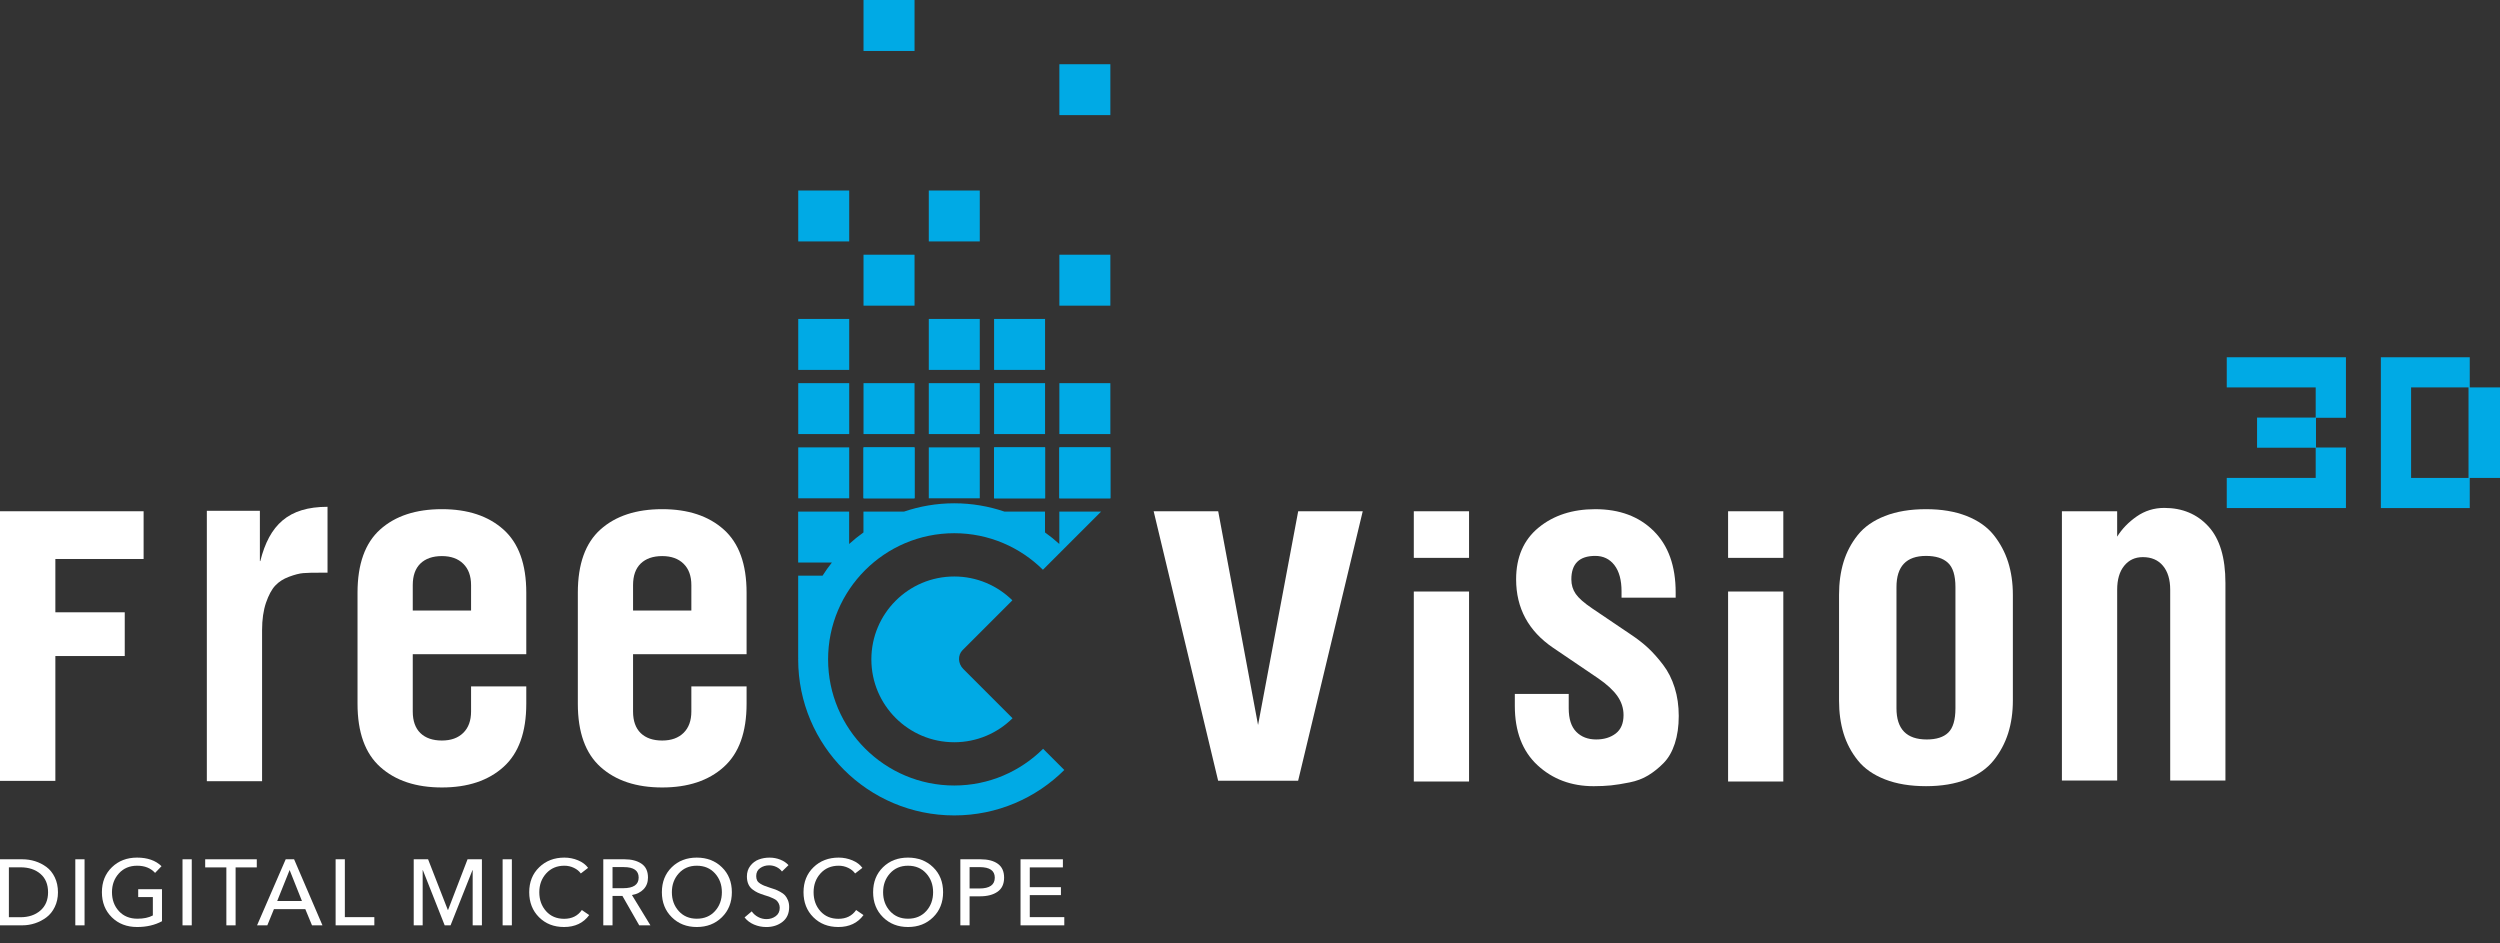
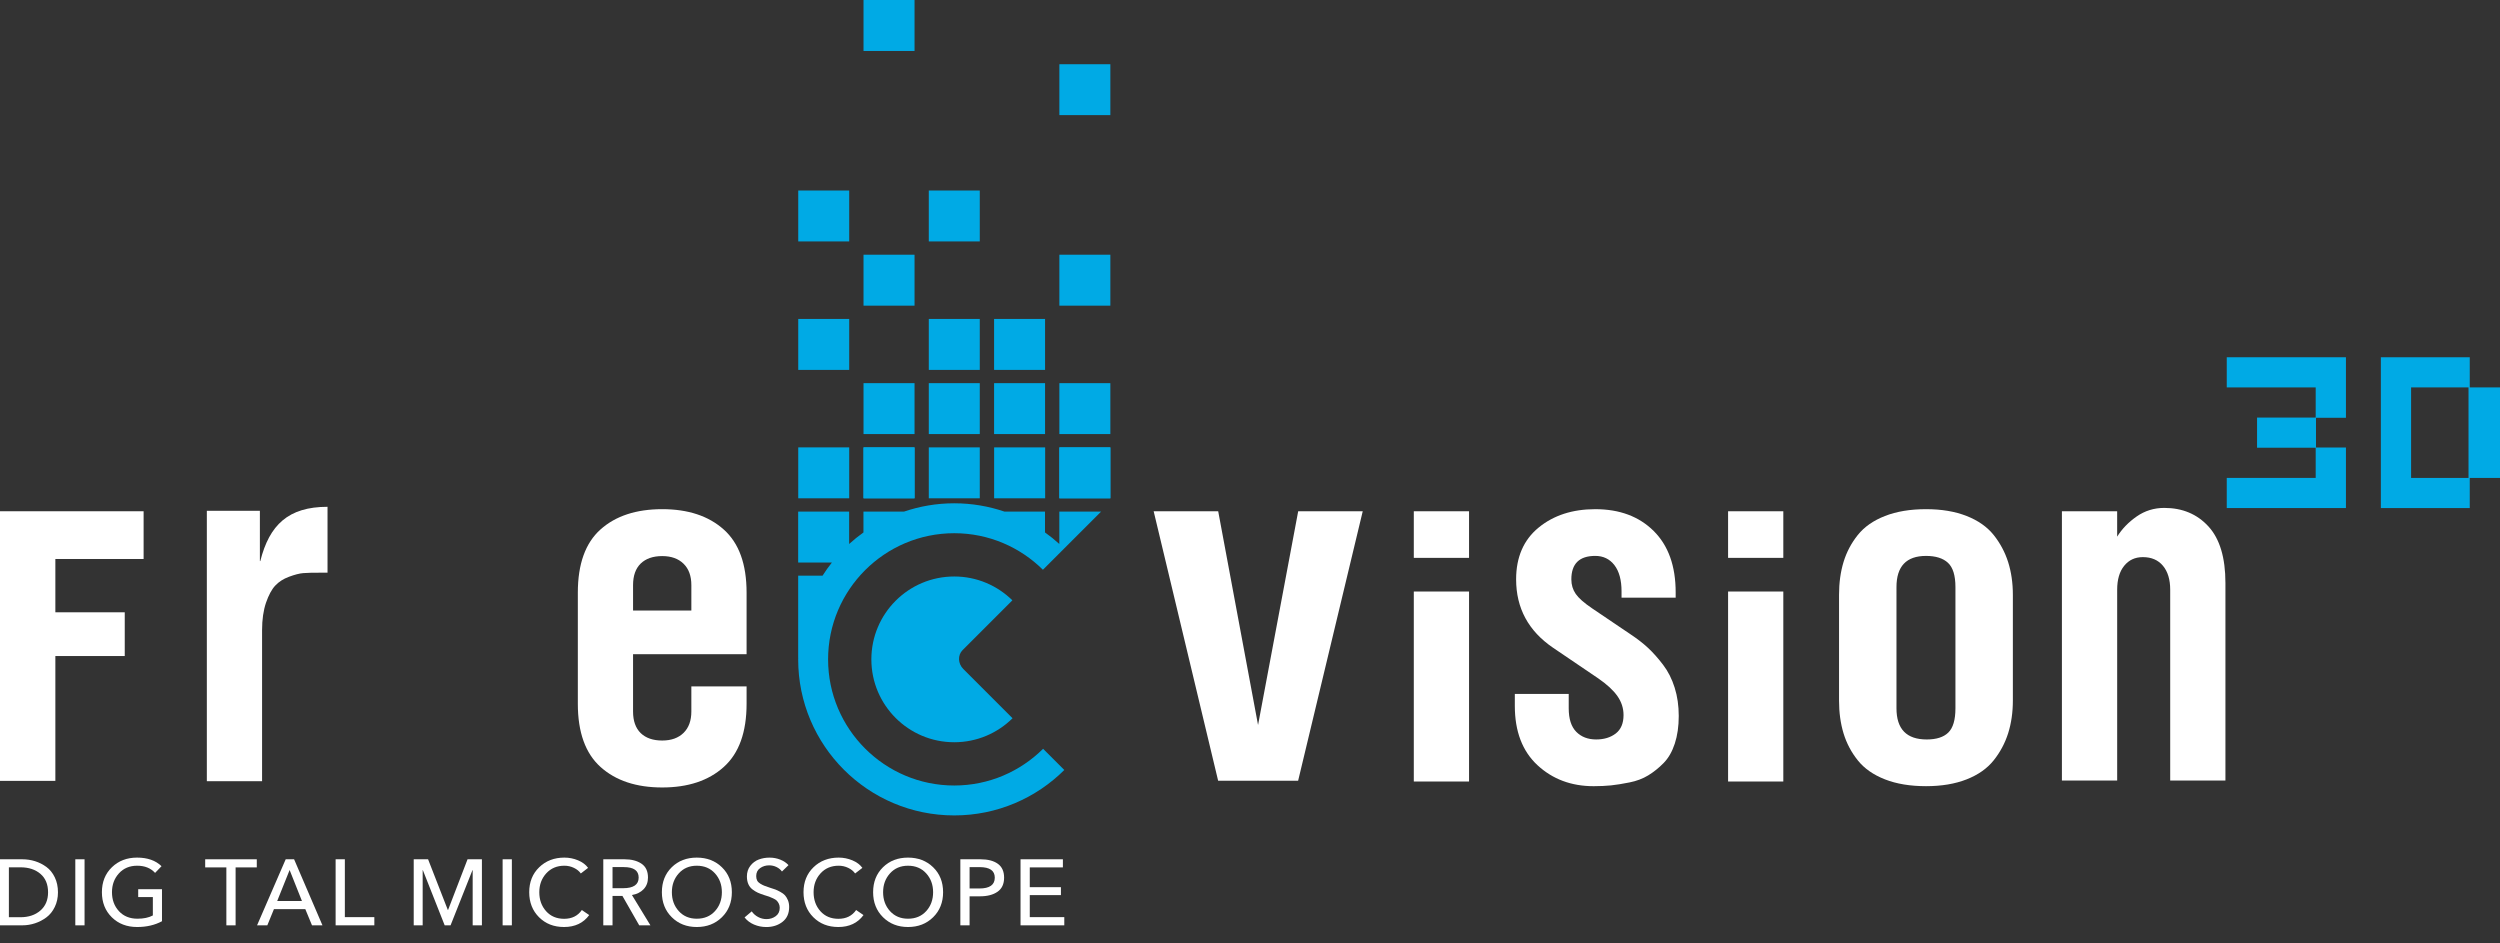
<svg xmlns="http://www.w3.org/2000/svg" version="1.1" id="Layer_1" x="0px" y="0px" width="541.148px" height="204.172px" viewBox="0 0 541.148 204.172" xml:space="preserve">
  <rect x="0" y="0" width="541.148" height="204.172" fill="#333333" stroke="none" />
  <polygon fill="#FFFFFF" points="0,110.666 0,169.027 11.983,169.027 11.983,142.005 27.002,142.005 27.002,132.537 11.983,132.537 11.983,120.998 31.085,120.998 31.085,110.666 " />
  <g>
    <path fill="#FFFFFF" d="M44.772,169.104v-58.531h11.482v10.873h0.092c1.962-7.827,6.075-11.744,14.55-11.744v14.252 c-3.412,0-4.424,0.031-5.252,0.102c-0.82,0.064-1.845,0.328-3.081,0.789c-1.234,0.454-2.227,1.1-2.985,1.916 c-0.765,0.814-1.424,2.051-1.998,3.698c-0.563,1.657-0.852,3.634-0.852,5.948v32.697H44.772z" />
-     <path fill="#FFFFFF" d="M77.39,152.335v-24.049c0-6.192,1.64-10.755,4.911-13.681c3.271-2.93,7.721-4.391,13.354-4.391 c5.603,0,10.041,1.469,13.329,4.414c3.291,2.946,4.935,7.491,4.935,13.656v13.328H89.346v12.406c0,2.041,0.553,3.596,1.66,4.672 c1.105,1.068,2.661,1.604,4.649,1.604c1.957,0,3.504-0.553,4.626-1.661c1.124-1.104,1.686-2.644,1.686-4.615v-5.434h11.952v3.748 c0,6.157-1.644,10.723-4.935,13.682c-3.288,2.963-7.727,4.441-13.329,4.441c-5.598,0-10.045-1.471-13.327-4.419 C79.033,163.098,77.39,158.525,77.39,152.335 M89.346,132.162h12.621v-5.508c0-1.979-0.562-3.52-1.686-4.619 c-1.122-1.11-2.669-1.666-4.626-1.666c-1.988,0-3.544,0.545-4.649,1.609c-1.107,1.076-1.66,2.633-1.66,4.676V132.162z" />
    <path fill="#FFFFFF" d="M125.077,152.335v-24.049c0-6.192,1.638-10.755,4.908-13.681c3.278-2.93,7.729-4.391,13.359-4.391 c5.594,0,10.041,1.469,13.327,4.414c3.294,2.946,4.935,7.491,4.935,13.656v13.328h-24.575v12.406c0,2.041,0.558,3.596,1.659,4.672 c1.112,1.068,2.658,1.604,4.654,1.604c1.958,0,3.5-0.553,4.628-1.661c1.119-1.104,1.678-2.644,1.678-4.615v-5.434h11.956v3.748 c0,6.157-1.641,10.723-4.935,13.682c-3.286,2.963-7.733,4.441-13.327,4.441c-5.603,0-10.044-1.471-13.332-4.419 C126.725,163.098,125.077,158.525,125.077,152.335 M137.031,132.162h12.619v-5.508c0-1.979-0.559-3.52-1.678-4.619 c-1.128-1.11-2.67-1.666-4.628-1.666c-1.996,0-3.542,0.545-4.654,1.609c-1.102,1.076-1.659,2.633-1.659,4.676V132.162z" />
    <path fill="#00AAE5" d="M534.602,83.861h6.548v19.586h-6.548v6.523H515.36V77.332h19.242V83.861z M534.335,83.861h-12.431v19.586 h12.432L534.335,83.861L534.335,83.861z" />
    <polygon fill="#00AAE5" points="501.318,96.868 501.318,90.433 507.8,90.433 507.8,77.332 482.002,77.332 482.002,83.861 501.253,83.861 501.253,90.388 488.559,90.388 488.559,96.914 501.253,96.914 501.253,103.447 482.002,103.447 482.002,109.971 507.8,109.971 507.8,96.868 " />
    <path fill="#FFFFFF" d="M327.898,152.794v-2.588h11.665v3.104c0,2.303,0.549,4.002,1.641,5.106 c1.088,1.097,2.521,1.646,4.289,1.646c1.713,0,3.122-0.426,4.251-1.291c1.12-0.867,1.685-2.194,1.685-3.988 c0-1.488-0.447-2.866-1.331-4.118c-0.884-1.255-2.257-2.524-4.129-3.813l-9.819-6.658c-5.309-3.623-7.972-8.549-7.972-14.785 c0-4.807,1.623-8.547,4.863-11.206c3.245-2.66,7.331-3.987,12.264-3.987c5.27,0,9.483,1.575,12.655,4.723 c3.169,3.154,4.754,7.578,4.754,13.271v1.161h-11.717V128c0-2.434-0.512-4.328-1.537-5.665c-1.031-1.337-2.415-2.005-4.155-2.005 c-3.442,0-5.172,1.693-5.172,5.079c0,1.188,0.317,2.237,0.952,3.153c0.633,0.914,1.807,1.945,3.511,3.099l8.356,5.646 c1.426,0.944,2.68,1.918,3.759,2.914c1.076,0.998,2.171,2.223,3.266,3.66c1.101,1.439,1.936,3.104,2.524,4.98 c0.59,1.88,0.879,3.918,0.879,6.123c0,2.236-0.284,4.229-0.854,5.971c-0.571,1.744-1.378,3.152-2.428,4.217 c-1.045,1.066-2.16,1.957-3.333,2.669c-1.166,0.712-2.52,1.22-4.035,1.521c-1.523,0.307-2.854,0.521-4.001,0.642 c-1.137,0.114-2.394,0.173-3.753,0.173c-4.844,0-8.897-1.512-12.173-4.544C329.531,162.598,327.898,158.318,327.898,152.794" />
    <path fill="#FFFFFF" d="M398.078,151.63v-22.866c0-2.607,0.323-4.982,0.972-7.109c0.653-2.145,1.678-4.086,3.086-5.85 c1.404-1.756,3.368-3.131,5.883-4.113c2.511-0.984,5.479-1.476,8.895-1.476c3.354,0,6.279,0.49,8.778,1.476 c2.503,0.982,4.447,2.357,5.857,4.113c1.404,1.764,2.448,3.719,3.133,5.868c0.678,2.153,1.021,4.513,1.021,7.091v22.866 c0,2.577-0.345,4.94-1.021,7.093c-0.685,2.149-1.729,4.108-3.133,5.863c-1.41,1.762-3.354,3.135-5.857,4.118 c-2.499,0.981-5.426,1.472-8.778,1.472c-3.416,0-6.384-0.488-8.895-1.472c-2.515-0.983-4.479-2.356-5.883-4.118 c-1.408-1.755-2.433-3.705-3.086-5.845C398.402,156.607,398.078,154.238,398.078,151.63 M410.509,153.313 c0,4.5,2.182,6.752,6.549,6.752c2.087,0,3.644-0.494,4.671-1.496c1.024-0.994,1.544-2.75,1.544-5.256v-26.229 c0-2.508-0.537-4.256-1.613-5.256c-1.075-1-2.66-1.496-4.746-1.496c-4.267,0-6.403,2.251-6.403,6.752L410.509,153.313 L410.509,153.313z" />
    <path fill="#FFFFFF" d="M446.32,168.955v-58.29h11.958v5.5c1.041-1.677,2.449-3.134,4.222-4.369 c1.771-1.235,3.767-1.854,5.979-1.854c3.918,0,7.111,1.336,9.561,4.012c2.447,2.675,3.675,6.759,3.675,12.238v42.765h-11.955 v-41.315c0-2.193-0.523-3.92-1.567-5.172c-1.041-1.25-2.49-1.875-4.359-1.875c-1.676,0-3.019,0.625-4.033,1.875 c-1.016,1.252-1.519,2.979-1.519,5.172v41.315L446.32,168.955L446.32,168.955z" />
    <polygon fill="#FFFFFF" points="280.992,168.996 294.976,110.666 281.006,110.666 272.317,156.938 263.69,110.666 249.72,110.666 263.678,168.996 " />
    <rect x="306.031" y="128.041" fill="#FFFFFF" width="11.957" height="41.125" />
    <rect x="306.031" y="110.667" fill="#FFFFFF" width="11.957" height="10.087" />
    <rect x="374.06" y="128.041" fill="#FFFFFF" width="11.954" height="41.125" />
    <rect x="374.06" y="110.667" fill="#FFFFFF" width="11.954" height="10.087" />
    <rect x="229.311" y="13.903" fill="#00AAE5" width="11.037" height="11.015" />
    <rect x="186.918" fill="#00AAE5" width="11.042" height="11.032" />
    <rect x="229.311" y="96.842" fill="#00AAE5" width="11.037" height="11.02" />
    <rect x="215.188" y="96.842" fill="#00AAE5" width="11.045" height="11.02" />
    <rect x="229.311" y="55.136" fill="#00AAE5" width="11.037" height="11.027" />
    <rect x="215.181" y="69.038" fill="#00AAE5" width="11.034" height="11.031" />
    <rect x="201.045" y="69.038" fill="#00AAE5" width="11.035" height="11.031" />
    <rect x="201.045" y="41.239" fill="#00AAE5" width="11.035" height="11.021" />
    <rect x="186.918" y="96.842" fill="#00AAE5" width="11.042" height="11.02" />
    <rect x="186.918" y="55.136" fill="#00AAE5" width="11.042" height="11.027" />
    <rect x="229.311" y="82.938" fill="#00AAE5" width="11.037" height="11.02" />
    <rect x="215.181" y="82.938" fill="#00AAE5" width="11.034" height="11.02" />
    <rect x="201.045" y="82.938" fill="#00AAE5" width="11.035" height="11.02" />
    <rect x="186.918" y="82.938" fill="#00AAE5" width="11.042" height="11.02" />
-     <rect x="172.787" y="82.938" fill="#00AAE5" width="11.031" height="11.02" />
    <rect x="229.311" y="96.841" fill="#00AAE5" width="11.037" height="11.021" />
-     <rect x="215.181" y="96.841" fill="#00AAE5" width="11.034" height="11.021" />
    <rect x="201.045" y="96.841" fill="#00AAE5" width="11.035" height="11.021" />
    <rect x="186.918" y="96.841" fill="#00AAE5" width="11.042" height="11.021" />
    <rect x="172.787" y="96.841" fill="#00AAE5" width="11.031" height="11.021" />
    <rect x="172.787" y="69.038" fill="#00AAE5" width="11.031" height="11.031" />
    <rect x="172.787" y="41.239" fill="#00AAE5" width="11.031" height="11.021" />
    <path fill="#00AAE5" d="M225.788,162.082c-4.939,4.908-11.737,7.949-19.234,7.949c-15.057,0-27.306-12.25-27.306-27.305 c0-15.058,12.249-27.308,27.306-27.308c7.478,0,14.26,3.024,19.195,7.912l12.589-12.588h-9.04v7.005 c-0.981-0.893-2.018-1.723-3.096-2.494v-4.511h-8.771c-3.414-1.161-7.071-1.8-10.877-1.8c-3.808,0-7.464,0.639-10.878,1.8h-8.774 v4.512c-1.081,0.774-2.118,1.604-3.098,2.498v-7.01h-11.033v11.021h7.301c-0.724,0.912-1.399,1.863-2.027,2.85h-5.273v17.764h0.01 c-0.002,0.117-0.01,0.23-0.01,0.35c0,18.655,15.124,33.778,33.783,33.778c9.296,0,17.714-3.758,23.823-9.833L225.788,162.082z" />
    <path fill="#00AAE5" d="M208.517,144.813c-1.173-1.172-1.241-3.004-0.154-4.092l10.773-10.773 c-3.238-3.188-7.678-5.162-12.582-5.162c-9.908,0-17.94,8.033-17.94,17.941s8.032,17.938,17.94,17.938 c4.923,0,9.379-1.983,12.62-5.194L208.517,144.813z" />
  </g>
  <g>
    <path fill="#FFFFFF" d="M-0.076,200.298v-14.299h4.908c0.956,0,1.875,0.14,2.756,0.414c0.882,0.276,1.7,0.69,2.454,1.241 c0.754,0.554,1.358,1.304,1.816,2.252c0.458,0.949,0.688,2.029,0.688,3.242c0,1.172-0.229,2.229-0.688,3.17 c-0.458,0.943-1.06,1.693-1.808,2.252c-0.747,0.56-1.568,0.986-2.464,1.283c-0.896,0.295-1.814,0.443-2.756,0.443L-0.076,200.298 L-0.076,200.298z M1.923,187.736v10.805h2.504c1.764,0,3.201-0.48,4.312-1.443c1.111-0.963,1.666-2.279,1.666-3.949 c0-1.723-0.552-3.055-1.655-3.998c-1.104-0.941-2.545-1.414-4.322-1.414H1.923L1.923,187.736z" />
    <path fill="#FFFFFF" d="M18.302,185.999v14.299h-2v-14.299H18.302z" />
    <path fill="#FFFFFF" d="M34.963,187.494l-1.395,1.453c-0.942-1.036-2.234-1.555-3.878-1.555c-1.629,0-2.944,0.553-3.947,1.655 c-1.004,1.104-1.505,2.464-1.505,4.079c0,1.645,0.501,3.01,1.505,4.102c1.003,1.09,2.339,1.635,4.009,1.635 c1.346,0,2.457-0.234,3.333-0.707v-3.979h-3.171v-1.695h5.149v6.927c-1.548,0.835-3.339,1.252-5.372,1.252 c-2.234,0-4.065-0.703-5.493-2.11c-1.427-1.406-2.141-3.214-2.141-5.423c0-2.207,0.72-4.009,2.161-5.401 c1.44-1.394,3.258-2.09,5.453-2.09C31.92,185.637,33.684,186.255,34.963,187.494z" />
-     <path fill="#FFFFFF" d="M41.506,185.999v14.299h-2v-14.299H41.506z" />
    <path fill="#FFFFFF" d="M50.998,187.756v12.542h-1.999v-12.542h-4.584v-1.757h11.168v1.757H50.998z" />
    <path fill="#FFFFFF" d="M59.298,196.784l-1.435,3.514h-2.221l6.2-14.299h1.817l6.14,14.299h-2.262l-1.454-3.514H59.298z M62.691,188.322l-2.686,6.703h5.352L62.691,188.322z" />
    <path fill="#FFFFFF" d="M74.647,185.999v12.521h6.382v1.777h-8.381v-14.299L74.647,185.999L74.647,185.999z" />
    <path fill="#FFFFFF" d="M92.662,185.999l4.28,10.985h0.041l4.222-10.985h3.109v14.299h-2v-11.956h-0.041l-4.746,11.956h-1.271 l-4.727-11.956h-0.04v11.956h-1.938v-14.299H92.662z" />
    <path fill="#FFFFFF" d="M110.797,185.999v14.299h-2v-14.299H110.797z" />
    <path fill="#FFFFFF" d="M125.944,196.984l1.597,1.092c-1.267,1.724-3.083,2.585-5.453,2.585c-2.195,0-3.999-0.707-5.413-2.12 c-1.414-1.414-2.121-3.219-2.121-5.413c0-2.207,0.72-4.009,2.161-5.401c1.439-1.394,3.258-2.09,5.453-2.09 c1.022,0,2.006,0.194,2.948,0.586c0.942,0.391,1.67,0.936,2.182,1.635l-1.575,1.213c-0.351-0.498-0.849-0.902-1.495-1.213 c-0.646-0.31-1.333-0.465-2.06-0.465c-1.616,0-2.925,0.553-3.929,1.656c-1.003,1.104-1.504,2.465-1.504,4.079 c0,1.644,0.491,3.013,1.475,4.11c0.982,1.097,2.281,1.646,3.897,1.646C123.79,198.885,125.069,198.251,125.944,196.984z" />
    <path fill="#FFFFFF" d="M132.588,193.938v6.36h-2v-14.299h4.584c1.508,0,2.732,0.315,3.676,0.948 c0.942,0.634,1.414,1.637,1.414,3.011c0,1.022-0.316,1.864-0.949,2.524c-0.633,0.658-1.474,1.076-2.523,1.252l3.999,6.563h-2.424 l-3.635-6.361h-2.142V193.938z M132.588,187.695v4.564h2.302c2.235,0,3.354-0.77,3.354-2.303c0-1.508-1.07-2.264-3.212-2.264 h-2.443V187.695z" />
    <path fill="#FFFFFF" d="M158.418,193.128c0,2.194-0.717,3.999-2.151,5.413c-1.434,1.413-3.249,2.12-5.443,2.12 c-2.181,0-3.984-0.707-5.412-2.12c-1.428-1.414-2.142-3.219-2.142-5.413c0-2.207,0.71-4.009,2.131-5.401 c1.42-1.394,3.229-2.09,5.422-2.09c2.194,0,4.01,0.696,5.443,2.09C157.701,189.119,158.418,190.921,158.418,193.128z M156.257,193.128c0-1.614-0.498-2.976-1.495-4.079s-2.309-1.656-3.938-1.656c-1.603,0-2.9,0.553-3.897,1.656 s-1.494,2.465-1.494,4.079c0,1.63,0.498,2.993,1.494,4.091c0.997,1.098,2.295,1.645,3.897,1.645c1.63,0,2.941-0.549,3.938-1.645 C155.759,196.121,156.257,194.758,156.257,193.128z" />
    <path fill="#FFFFFF" d="M170.677,187.271l-1.414,1.373c-0.296-0.404-0.69-0.728-1.182-0.97c-0.491-0.241-1.027-0.362-1.605-0.362 c-0.727,0-1.373,0.197-1.938,0.596c-0.566,0.396-0.85,0.973-0.85,1.727c0,0.377,0.067,0.696,0.202,0.959 c0.134,0.264,0.364,0.492,0.688,0.688c0.322,0.195,0.612,0.344,0.868,0.443c0.256,0.103,0.646,0.239,1.172,0.414 c0.524,0.162,0.925,0.293,1.201,0.395s0.637,0.273,1.081,0.516s0.784,0.494,1.021,0.758c0.234,0.262,0.443,0.608,0.626,1.039 c0.182,0.432,0.272,0.924,0.272,1.475c0,1.4-0.48,2.475-1.443,3.222c-0.962,0.748-2.13,1.121-3.504,1.121 c-0.93,0-1.814-0.179-2.656-0.535s-1.524-0.871-2.05-1.545l1.555-1.313c0.336,0.498,0.791,0.902,1.363,1.213 c0.571,0.31,1.182,0.463,1.828,0.463c0.754,0,1.42-0.211,2-0.635c0.578-0.424,0.867-1.026,0.867-1.809 c0-0.336-0.066-0.641-0.201-0.908c-0.136-0.27-0.283-0.484-0.444-0.646c-0.162-0.162-0.424-0.326-0.788-0.495 c-0.364-0.168-0.656-0.293-0.878-0.374c-0.222-0.08-0.583-0.193-1.081-0.344c-0.539-0.174-0.993-0.346-1.363-0.514 c-0.371-0.17-0.754-0.404-1.15-0.707c-0.397-0.304-0.697-0.691-0.898-1.162c-0.202-0.472-0.303-1.017-0.303-1.637 c0-0.9,0.249-1.672,0.748-2.313c0.498-0.639,1.106-1.094,1.828-1.362c0.72-0.271,1.498-0.403,2.333-0.403 c0.82,0,1.599,0.147,2.333,0.443C169.648,186.376,170.233,186.773,170.677,187.271z" />
    <path fill="#FFFFFF" d="M185.318,196.984l1.597,1.092c-1.267,1.724-3.083,2.585-5.453,2.585c-2.195,0-3.999-0.707-5.413-2.12 c-1.414-1.414-2.121-3.219-2.121-5.413c0-2.207,0.72-4.009,2.161-5.401c1.439-1.394,3.258-2.09,5.453-2.09 c1.022,0,2.006,0.194,2.948,0.586c0.942,0.391,1.67,0.936,2.182,1.635l-1.575,1.213c-0.351-0.498-0.849-0.902-1.495-1.213 c-0.646-0.31-1.333-0.465-2.06-0.465c-1.616,0-2.926,0.553-3.929,1.656s-1.504,2.465-1.504,4.079c0,1.644,0.491,3.013,1.475,4.11 c0.982,1.097,2.281,1.646,3.897,1.646C183.164,198.885,184.443,198.251,185.318,196.984z" />
    <path fill="#FFFFFF" d="M204.141,193.128c0,2.194-0.717,3.999-2.151,5.413c-1.434,1.413-3.248,2.12-5.442,2.12 c-2.181,0-3.985-0.707-5.413-2.12c-1.427-1.414-2.141-3.219-2.141-5.413c0-2.207,0.71-4.009,2.131-5.401 c1.42-1.394,3.228-2.09,5.422-2.09c2.193,0,4.009,0.696,5.442,2.09C203.424,189.119,204.141,190.921,204.141,193.128z M201.98,193.128c0-1.614-0.498-2.976-1.495-4.079s-2.309-1.656-3.938-1.656c-1.604,0-2.901,0.553-3.898,1.656 s-1.494,2.465-1.494,4.079c0,1.63,0.498,2.993,1.494,4.091c0.997,1.098,2.295,1.645,3.898,1.645c1.629,0,2.94-0.549,3.938-1.645 C201.482,196.121,201.98,194.758,201.98,193.128z" />
    <path fill="#FFFFFF" d="M207.877,200.298v-14.299h4.361c1.603,0,2.854,0.327,3.757,0.979c0.901,0.652,1.353,1.652,1.353,2.998 c0,1.375-0.475,2.392-1.424,3.051c-0.949,0.66-2.211,0.988-3.787,0.988h-2.262v6.281L207.877,200.298L207.877,200.298z M209.877,187.695v4.625h2.121c2.221,0,3.332-0.78,3.332-2.344c0-1.521-1.099-2.281-3.292-2.281H209.877z" />
    <path fill="#FFFFFF" d="M222.903,193.755v4.767h7.473v1.776h-9.473v-14.299h9.169v1.757h-7.169v4.282h6.745v1.717H222.903z" />
  </g>
</svg>